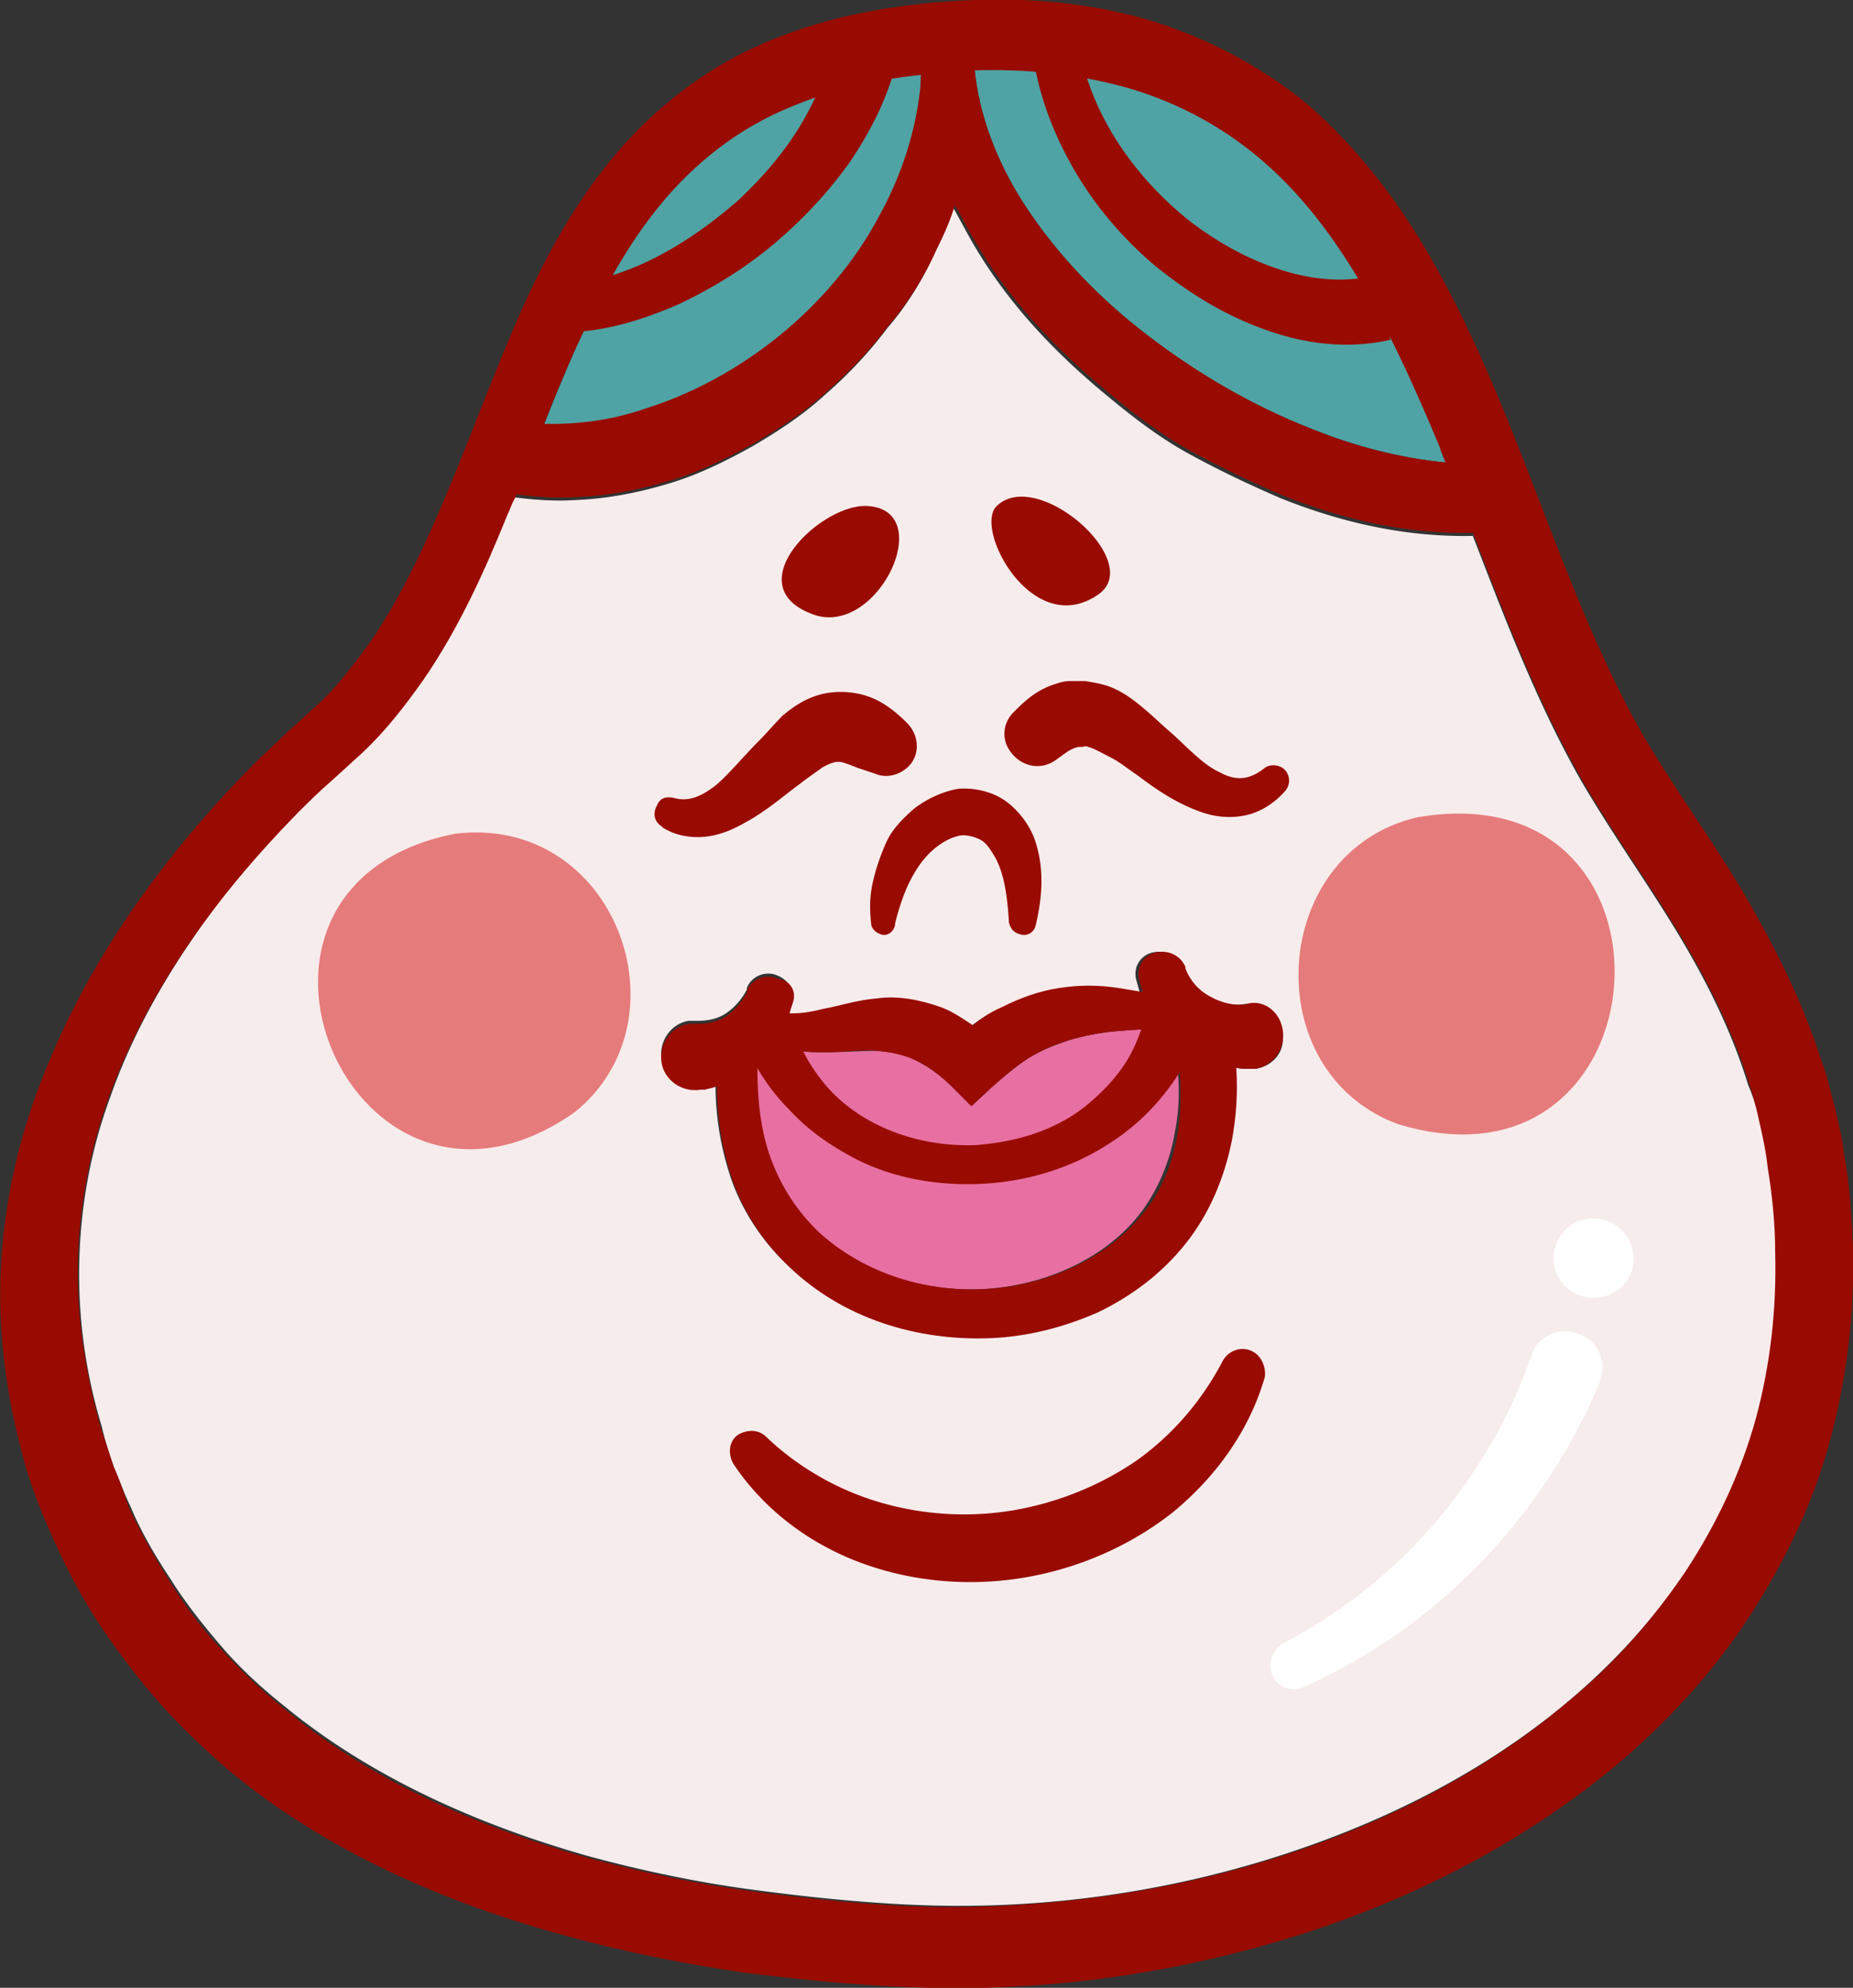
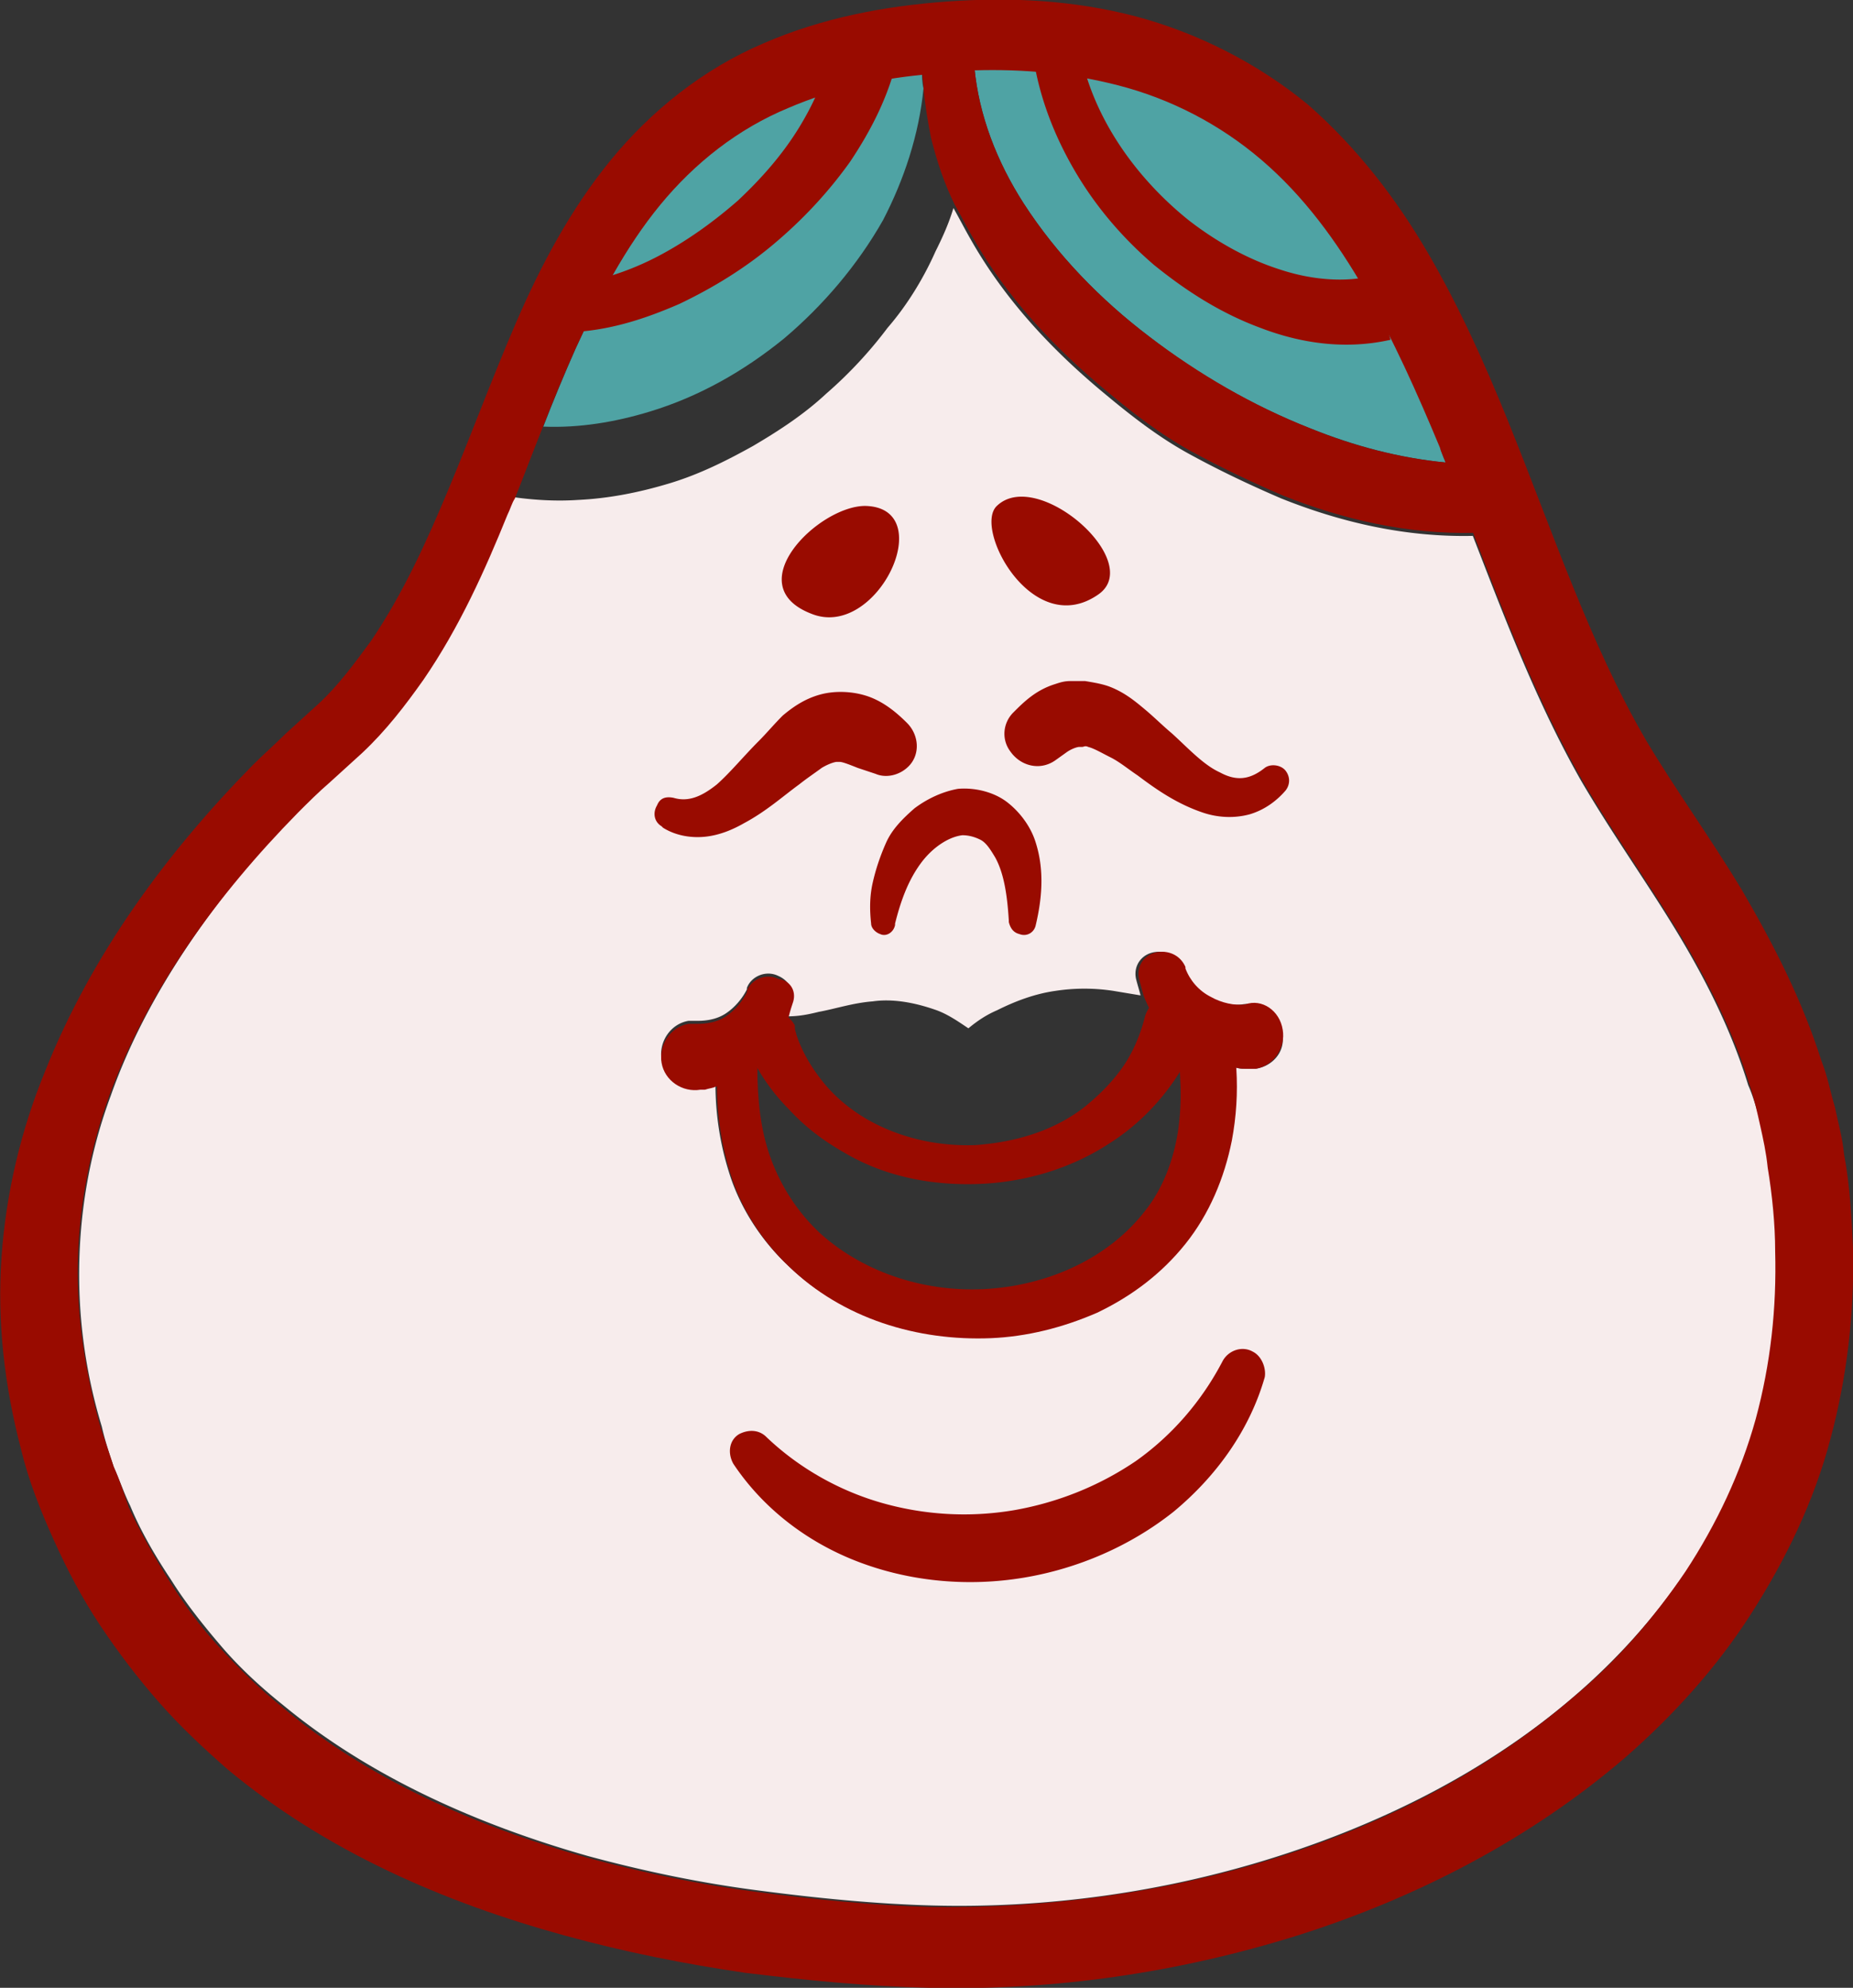
<svg xmlns="http://www.w3.org/2000/svg" viewBox="0 0 123.8 132.8">
  <rect x="0" y="0" width="123.8" height="132.8" fill="#333333" stroke="none" />
  <path d="M116.8 72.5c-1.1-3.6-2.8-7-4.8-10.3-2-3.3-4.3-6.5-6.4-10.1-3-5.3-5.1-10.9-7.2-16.3-4.5.1-8.8-.9-12.8-2.5-2.1-.9-4.2-1.9-6.2-3s-3.8-2.5-5.6-4c-3.5-2.9-6.7-6.3-9-10.4-.4-.7-.7-1.3-1.1-2-.3 1-.7 1.9-1.2 2.9-.8 1.8-1.9 3.6-3.2 5.1-1.2 1.6-2.6 3.1-4.1 4.4-1.5 1.4-3.2 2.5-4.9 3.5-1.8 1-3.6 1.9-5.6 2.5-2 .6-4 1-6.1 1.1-1.5.1-3 0-4.4-.2-.1.4-.3.8-.5 1.1-1.5 3.7-3.2 7.5-5.6 11-1.2 1.8-2.5 3.4-4.1 4.9l-2.2 2c-.7.7-1.4 1.3-2.1 2-5.1 5.6-9.8 11.9-12.3 19-1.3 3.5-2 7.2-2.1 11a35 35 0 001.5 11.1c.2.9.5 1.8.8 2.7.4.9.7 1.8 1.1 2.6.7 1.7 1.7 3.4 2.7 4.9 1 1.6 2.2 3.1 3.4 4.5 1.2 1.4 2.6 2.7 4.1 3.9 5.8 4.8 13 8 20.4 10.1 3.7 1 7.5 1.8 11.4 2.3 3.8.5 7.8.9 11.6 1 7.7.2 15.5-.9 22.8-3.2 7.3-2.3 14.3-5.8 20.1-10.8 2.9-2.5 5.4-5.3 7.5-8.4 2.1-3.1 3.7-6.6 4.7-10.2 1-3.6 1.4-7.4 1.3-11.2-.1-1.9-.2-3.8-.5-5.6-.1-.9-.4-1.8-.5-2.8-.3-.8-.5-1.7-.9-2.6zm-32.9-1.1h-.7c-.2 0-.4 0-.7-.1.1 1.6 0 3.2-.3 4.8-.5 2.5-1.5 4.9-3.1 6.9s-3.6 3.5-5.9 4.6c-2.3 1-4.7 1.6-7.1 1.7-4.9.2-9.9-1.3-13.5-4.8-1.8-1.7-3.2-3.9-3.9-6.2-.6-1.9-.9-3.9-.9-5.9-.2.1-.4.1-.7.2h-.3c-1.2.2-2.4-.6-2.6-1.8-.2-1.2.6-2.4 1.8-2.6h.6c.6 0 1.3-.1 1.9-.5.6-.4 1.1-1 1.4-1.6V66c.3-.8 1.3-1.2 2.1-.8.7.3 1.1 1 .9 1.7-.1.3-.2.6-.3 1 .7 0 1.3-.1 2.1-.3 1.1-.2 2.3-.6 3.6-.7 1.4-.2 2.9.1 4.3.6.8.3 1.5.8 2.1 1.2.6-.5 1.2-.9 1.9-1.2 1.2-.6 2.5-1.1 3.9-1.3 1.3-.2 2.6-.2 3.9 0l1.8.3c-.1-.4-.2-.7-.3-1.1-.2-.9.4-1.7 1.3-1.8.8-.1 1.5.3 1.8 1v.1c.3.8.9 1.5 1.7 1.9.7.4 1.6.6 2.3.5 1.2-.2 2.4.6 2.6 1.8.4 1.1-.4 2.3-1.7 2.5z" fill="#f7ecec" />
-   <path d="M78.4 69.5c.4 2.1.5 4.1.1 6.1-.3 1.9-1.1 3.8-2.2 5.3C74 84 70 85.8 66 86.1c-4.1.3-8.3-1-11.3-3.7-1.5-1.3-2.6-3.1-3.3-5-.7-1.9-.9-4-.9-6.1V71c.2-.1.3-.3.5-.5.3-.3.6-.6.8-.9.4.2.8.4 1.2.5.7.2 1.4.2 2.1.2 1.3 0 2.5-.1 3.5-.1 1 .1 1.9.2 2.7.7.8.4 1.6 1 2.3 1.7l1.3 1.3 1.4-1.3c.8-.7 1.5-1.3 2.4-1.9.8-.5 1.8-.9 2.7-1.2 1-.3 2-.5 3.1-.6 1-.1 2-.1 3.1-.3.3.3.5.6.8.9z" fill="#e86fa1" />
  <path d="M96.6 30.9c-3.1-.3-6.1-1.1-9.1-2.3-3.8-1.5-7.5-3.6-10.7-6.1-3.3-2.5-6.2-5.5-8.4-8.9-1.8-2.8-3-5.9-3.3-9.1 3.3-.1 6.5.2 9.6 1 3.5.9 6.8 2.6 9.6 5s5 5.4 6.9 8.7c1.9 3.3 3.5 6.9 5 10.5.1.5.2.8.4 1.2zm-35-26.2c0 .4 0 .8.1 1.2-.3 3.1-1.3 6.1-2.7 8.8-1.7 3-4 5.7-6.6 7.9-2.7 2.2-5.7 3.9-9 4.9-2.3.7-4.7 1.1-7.1 1 .7-1.8 1.4-3.5 2.2-5.3 1.6-3.5 3.4-6.9 5.7-9.7 2.3-2.8 5.2-5.1 8.6-6.5 2.7-1.2 5.7-1.9 8.8-2.3z" fill="#4fa3a4" />
-   <path d="M30.4 55.7c-17.7 3.5-6.8 29 8 18.6 7.7-6.2 2.7-19.9-8-18.6zm64.3-1.1c18.7-3.2 16.8 26-1.3 20.5-9.5-3.5-8.6-18.2 1.3-20.5z" fill="#e67b7b" />
-   <path d="M107.2 86.6c-1.4.4-2.9-.4-3.3-1.8-.4-1.4.4-2.9 1.8-3.3 1.4-.4 2.9.4 3.3 1.8.5 1.4-.3 2.9-1.8 3.3zm-.3 5.7c-3.8 9.1-11 16.5-19.8 20.4-.8.4-1.8 0-2.1-.8-.3-.8 0-1.7.7-2.1 7.8-4 13.8-11.1 16.6-19.2.4-1.3 1.8-2 3.1-1.5 1.3.4 2 1.8 1.5 3.1.1 0 0 0 0 .1z" fill="#fff" />
  <g fill="#990b00">
    <path d="M38 19c2-.2 4.1-.9 6-1.9 1.9-1 3.7-2.3 5.3-3.7 1.6-1.5 3-3.1 4.1-4.9 1.1-1.8 1.9-3.7 2.2-5.6l4.4.8c-.6 2.7-1.8 5-3.2 7.1-1.5 2.1-3.2 3.9-5.1 5.5-1.9 1.6-4 2.9-6.3 4-2.3 1-4.7 1.8-7.4 1.9V19zM72.1 3.1c.8 4.6 3.7 8.7 7.3 11.6 1.8 1.4 3.9 2.6 6.1 3.3 2.1.7 4.4.9 6.3.4l1.1 4.3c-3.1.7-6.1.2-8.7-.8-2.7-1-5-2.5-7.1-4.2-2.1-1.8-3.9-3.9-5.3-6.3s-2.4-5-2.8-7.8l3.1-.5zM57.8 33.8c-3.1 0-8.5 5.3-3.6 7.2 4.4 1.8 8.6-7.1 3.6-7.2zm8.8 0c-1.6 1.5 2.4 9 6.8 5.9 3.1-2.2-4.1-8.5-6.8-5.9zM45 53.3c1 .3 1.9-.1 2.9-.9.9-.8 1.8-1.9 2.8-2.9.5-.5 1-1.1 1.6-1.7.6-.5 1.4-1.1 2.5-1.4 1.1-.3 2.4-.2 3.4.2s1.8 1.1 2.4 1.7c.8.8.9 2.1.1 2.9-.6.6-1.5.8-2.2.5l-1.2-.4c-.5-.2-1-.4-1.2-.4h-.2c-.1 0-.5.1-1 .4-.4.3-1 .7-1.5 1.1-1.1.8-2.2 1.8-3.7 2.6-.7.4-1.6.8-2.6.9-1 .1-2-.1-2.8-.6l-.1-.1c-.5-.3-.6-.9-.3-1.4.2-.5.6-.6 1.1-.5zm22.7-5.7c.7-.7 1.5-1.5 2.8-1.9.3-.1.6-.2 1-.2h1c.6.1 1.2.2 1.7.4 1 .4 1.7 1 2.3 1.5.6.5 1.2 1.1 1.8 1.6 1.1 1 2.1 2.1 3.2 2.6 1.1.6 2 .5 3-.3.4-.3 1.1-.2 1.4.2.3.4.3.9 0 1.3-.6.7-1.4 1.3-2.4 1.6-1.1.3-2.2.2-3.1-.1-1.8-.6-3.2-1.6-4.4-2.5-.6-.4-1.2-.9-1.8-1.2-.6-.3-1.1-.6-1.5-.7-.2-.1-.3 0-.4 0h-.2c-.1 0-.5.1-.9.4l-.7.5c-1 .7-2.3.4-3-.6-.6-.8-.5-1.9.2-2.6zM53.2 69.1c.4 1.2 1 2.2 1.8 3.2s1.8 1.8 2.8 2.4c2.2 1.3 4.8 1.9 7.4 1.8 2.6-.2 5.1-.9 7.2-2.5 1-.8 1.9-1.7 2.6-2.7.7-1 1.2-2.2 1.5-3.4a2 2 0 012.3-1.4 2 2 0 011.4 2.3c0 .1 0 .2-.1.2v.1c-1.2 3-3.3 5.6-6 7.3-2.6 1.7-5.7 2.6-8.8 2.7-3.1.1-6.2-.5-8.9-2.1-1.4-.8-2.6-1.7-3.7-2.9-1.1-1.1-2-2.4-2.7-3.9l-.1-.1c-.4-.9-.1-1.9.8-2.4.9-.4 1.9-.1 2.4.8 0 .4.1.5.1.6zm-2 26.9c2.2 2.1 4.9 3.6 7.7 4.4 2.8.8 5.8 1 8.8.5 2.9-.5 5.7-1.6 8.2-3.3 2.4-1.7 4.4-4 5.8-6.7.4-.7 1.3-1 2-.6.6.3.9 1.1.8 1.7-1 3.5-3.2 6.6-6.1 9-2.9 2.3-6.4 3.8-10 4.4-3.6.6-7.4.3-10.9-1s-6.5-3.6-8.5-6.6c-.4-.7-.3-1.6.4-2 .6-.3 1.3-.3 1.8.2zm7-34.3c-.1-.9-.1-1.8.1-2.7.2-.9.5-1.8.9-2.7.4-.9 1.1-1.6 1.9-2.3.8-.6 1.8-1.1 2.9-1.3 1.1-.1 2.4.2 3.3.9.9.7 1.6 1.7 1.9 2.7.6 1.9.4 3.8 0 5.5-.1.5-.6.8-1.1.6-.4-.1-.6-.4-.7-.8v-.1c-.1-1.6-.3-3.1-.9-4.2-.3-.5-.6-1-1-1.2-.4-.2-.8-.3-1.2-.3-.9.1-2 .8-2.8 1.9-.8 1.1-1.3 2.4-1.7 4v.1c-.1.5-.6.8-1 .6-.3-.1-.6-.4-.6-.7z" />
    <path d="M121.7 70.9c-1.3-4.1-3.2-7.8-5.3-11.4-2.1-3.5-4.5-6.8-6.4-10-3.8-6.5-6.3-14.1-9.3-21.5-1.5-3.7-3.2-7.5-5.3-11.1-2.1-3.6-4.7-7-8-9.9C84 4.2 80 2.2 75.9 1.1 71.7 0 67.5-.2 63.3.1 59.1.4 54.9 1.2 51 2.9c-4 1.7-7.5 4.5-10.2 7.8-2.7 3.3-4.7 7.1-6.3 10.8-1.6 3.7-3 7.5-4.5 11.1-1.5 3.6-3.1 7.1-5.2 10.2-1.1 1.5-2.2 3-3.5 4.2l-2.2 2c-.7.7-1.5 1.4-2.2 2.1C11.1 57 6.1 63.8 3 71.6 1.4 75.5.4 79.7.1 84c-.3 4.3.2 8.6 1.3 12.8.5 2.1 1.3 4.1 2.2 6.1.9 2 1.9 3.9 3.1 5.7 1.2 1.8 2.5 3.5 3.9 5.1 1.4 1.6 3 3.1 4.6 4.5 6.6 5.5 14.5 8.9 22.5 11.1 4 1.1 8 1.9 12.1 2.5 4.1.5 8.1.9 12.3 1 8.3.2 16.6-1 24.6-3.5 7.9-2.5 15.5-6.4 21.9-11.9 3.2-2.8 6.1-6 8.4-9.6 2.3-3.6 4.2-7.5 5.3-11.7 1.1-4.1 1.6-8.4 1.5-12.7-.1-2.1-.2-4.2-.6-6.3-.1-1.1-.4-2.1-.6-3.1-.3-1-.5-2.1-.9-3.1zm-4.1 4.3c.2.9.4 1.8.5 2.8.3 1.8.5 3.8.5 5.6.1 3.8-.3 7.5-1.3 11.2-1 3.6-2.6 7-4.7 10.2-2.1 3.1-4.6 6-7.5 8.4-5.8 5-12.7 8.5-20.1 10.8-7.4 2.3-15.1 3.3-22.8 3.2-3.8-.1-7.8-.5-11.6-1-3.9-.5-7.7-1.3-11.4-2.3-7.4-2.1-14.6-5.2-20.4-10.1-1.5-1.2-2.8-2.5-4.1-3.9-1.3-1.4-2.4-2.9-3.4-4.5s-1.9-3.2-2.7-4.9c-.3-.9-.6-1.8-1-2.7l-.9-2.7c-1-3.6-1.6-7.4-1.5-11.1.1-3.7.8-7.4 2.1-11 2.6-7.1 7.2-13.4 12.6-18.9.7-.7 1.4-1.4 2.1-2l2.2-2c1.6-1.5 2.9-3.2 4.1-4.9 2.4-3.5 4.1-7.3 5.6-11 .2-.4.3-.8.5-1.1.6-1.5 1.2-3.1 1.8-4.6.7-1.8 1.4-3.5 2.2-5.3 1.6-3.5 3.4-6.9 5.7-9.7 2.3-2.8 5.2-5.1 8.6-6.5C55.5 6 58.5 5.3 61.6 5c.6-.1 1.3-.1 1.9-.2.5 0 1 0 1.6-.1 3.3-.1 6.5.2 9.6 1 3.5.9 6.8 2.6 9.6 5s5 5.4 6.9 8.7c1.9 3.3 3.5 6.9 5 10.5.1.4.3.7.4 1.1.6 1.6 1.3 3.2 1.9 4.8 2.1 5.5 4.2 11 7.2 16.3 2.1 3.6 4.4 6.8 6.4 10.1s3.7 6.7 4.8 10.3c.3.9.5 1.8.7 2.7z" />
-     <path d="M65 4.9c.2 2 0 4-.4 6-.2 1-.5 1.9-.8 2.8-.3 1-.7 1.9-1.2 2.9-.8 1.8-1.9 3.6-3.2 5.1-1.2 1.6-2.6 3.1-4.1 4.4-1.5 1.4-3.2 2.5-4.9 3.5-1.8 1-3.6 1.9-5.6 2.5-2 .6-4 1-6.1 1.1-1.5.1-3 0-4.4-.2-.6-.1-1.2-.2-1.8-.4l.8-4.6c.9.2 1.8.3 2.7.3 2.4.1 4.8-.2 7.1-1 3.2-1 6.3-2.7 9-4.9s5-4.9 6.6-7.9c1.5-2.7 2.5-5.7 2.8-8.8 0-.3 0-.7.1-1l3.4.2z" />
    <path d="M99.3 31v4.6h-.8c-4.5.1-8.8-.9-12.8-2.5-2.1-.9-4.2-1.9-6.2-3s-3.8-2.5-5.6-4c-3.5-2.9-6.7-6.3-9-10.4-.4-.7-.7-1.3-1.1-2-.7-1.4-1.2-2.9-1.6-4.5-.2-1-.4-2.2-.5-3.3 0-.4-.1-.8-.1-1.2 0-.8 0-1.7.1-2.5l3.3.2c0 .7 0 1.4.1 2.1.3 3.2 1.5 6.3 3.3 9.1 2.2 3.4 5.1 6.4 8.4 8.9 3.3 2.5 6.9 4.6 10.7 6.1 2.9 1.2 6 2 9.1 2.3.9.1 1.8.1 2.7.1zM53 66.9c-.1.3-.2.6-.3 1-.2.6-.5 1.2-.9 1.8-.2.3-.5.6-.8.9l-.5.5c-.8.7-1.7 1.2-2.7 1.5-.2.1-.4.1-.7.2h-.3c-1.2.2-2.4-.6-2.6-1.8-.2-1.2.6-2.4 1.8-2.6h.6c.6 0 1.3-.1 1.9-.5.6-.4 1.1-1 1.4-1.6v-.1c.3-.8 1.3-1.2 2.1-.8.8.1 1.2.8 1 1.5zm32.7 1.9c.2 1.2-.6 2.4-1.8 2.6h-.7c-.2 0-.4 0-.7-.1-1.5-.2-2.9-.9-4-1.8l-.1-.1c-.3-.3-.6-.5-.8-.8-.5-.6-.9-1.3-1.2-2.1-.1-.4-.2-.7-.3-1.1-.2-.9.4-1.7 1.3-1.8.8-.1 1.5.3 1.8 1v.1c.3.8.9 1.5 1.7 1.9.7.4 1.6.6 2.3.5 1.1-.4 2.3.4 2.5 1.7z" />
-     <path d="M78.7 67.9c-.1.3-.3.6-.7.6-.1 0-.3 0-.4.1-1.1.2-2.1.2-3.1.3-1.1.1-2.1.3-3.1.6s-1.9.7-2.7 1.2c-.8.5-1.6 1.2-2.4 1.9l-1.4 1.3-1.3-1.3c-.7-.7-1.5-1.3-2.3-1.7-.8-.4-1.7-.6-2.7-.7-1-.1-2.1.1-3.5.1-.7 0-1.4 0-2.1-.2-.4-.1-.8-.3-1.2-.5-.3-.1-.5-.3-.7-.5-.4-.3-.4-.8-.1-1.2.2-.3.6-.4.9-.3h.1c.3.1.6.1.9.1.7 0 1.3-.1 2.1-.3 1.1-.2 2.3-.6 3.6-.7 1.4-.2 2.9.1 4.3.6.8.3 1.5.8 2.1 1.2.6-.5 1.2-.9 1.9-1.2 1.2-.6 2.5-1.1 3.9-1.3 1.3-.2 2.6-.2 3.9 0l1.8.3c.6.1 1.1.3 1.7.4.3.3.6.8.5 1.2z" />
    <path d="M82.3 68.8c.1.9.2 1.7.3 2.6.1 1.6 0 3.2-.3 4.8-.5 2.5-1.5 4.9-3.1 6.9s-3.6 3.5-5.9 4.6c-2.3 1-4.7 1.6-7.1 1.7-4.9.2-9.9-1.3-13.5-4.8-1.8-1.7-3.2-3.9-3.9-6.2-.6-1.9-.9-3.9-.9-5.9v-1.3c0-.8.7-1.3 1.4-1.3s1.2.5 1.3 1.1v.3c0 2.1.2 4.2.9 6.1.7 1.9 1.8 3.6 3.3 5 3 2.7 7.2 4 11.3 3.7 4.1-.3 8-2.1 10.4-5.2 1.2-1.5 1.9-3.4 2.2-5.3.3-2 .2-4-.1-6-.2-1 .5-2.1 1.6-2.2.9-.3 1.9.4 2.1 1.4z" />
  </g>
</svg>